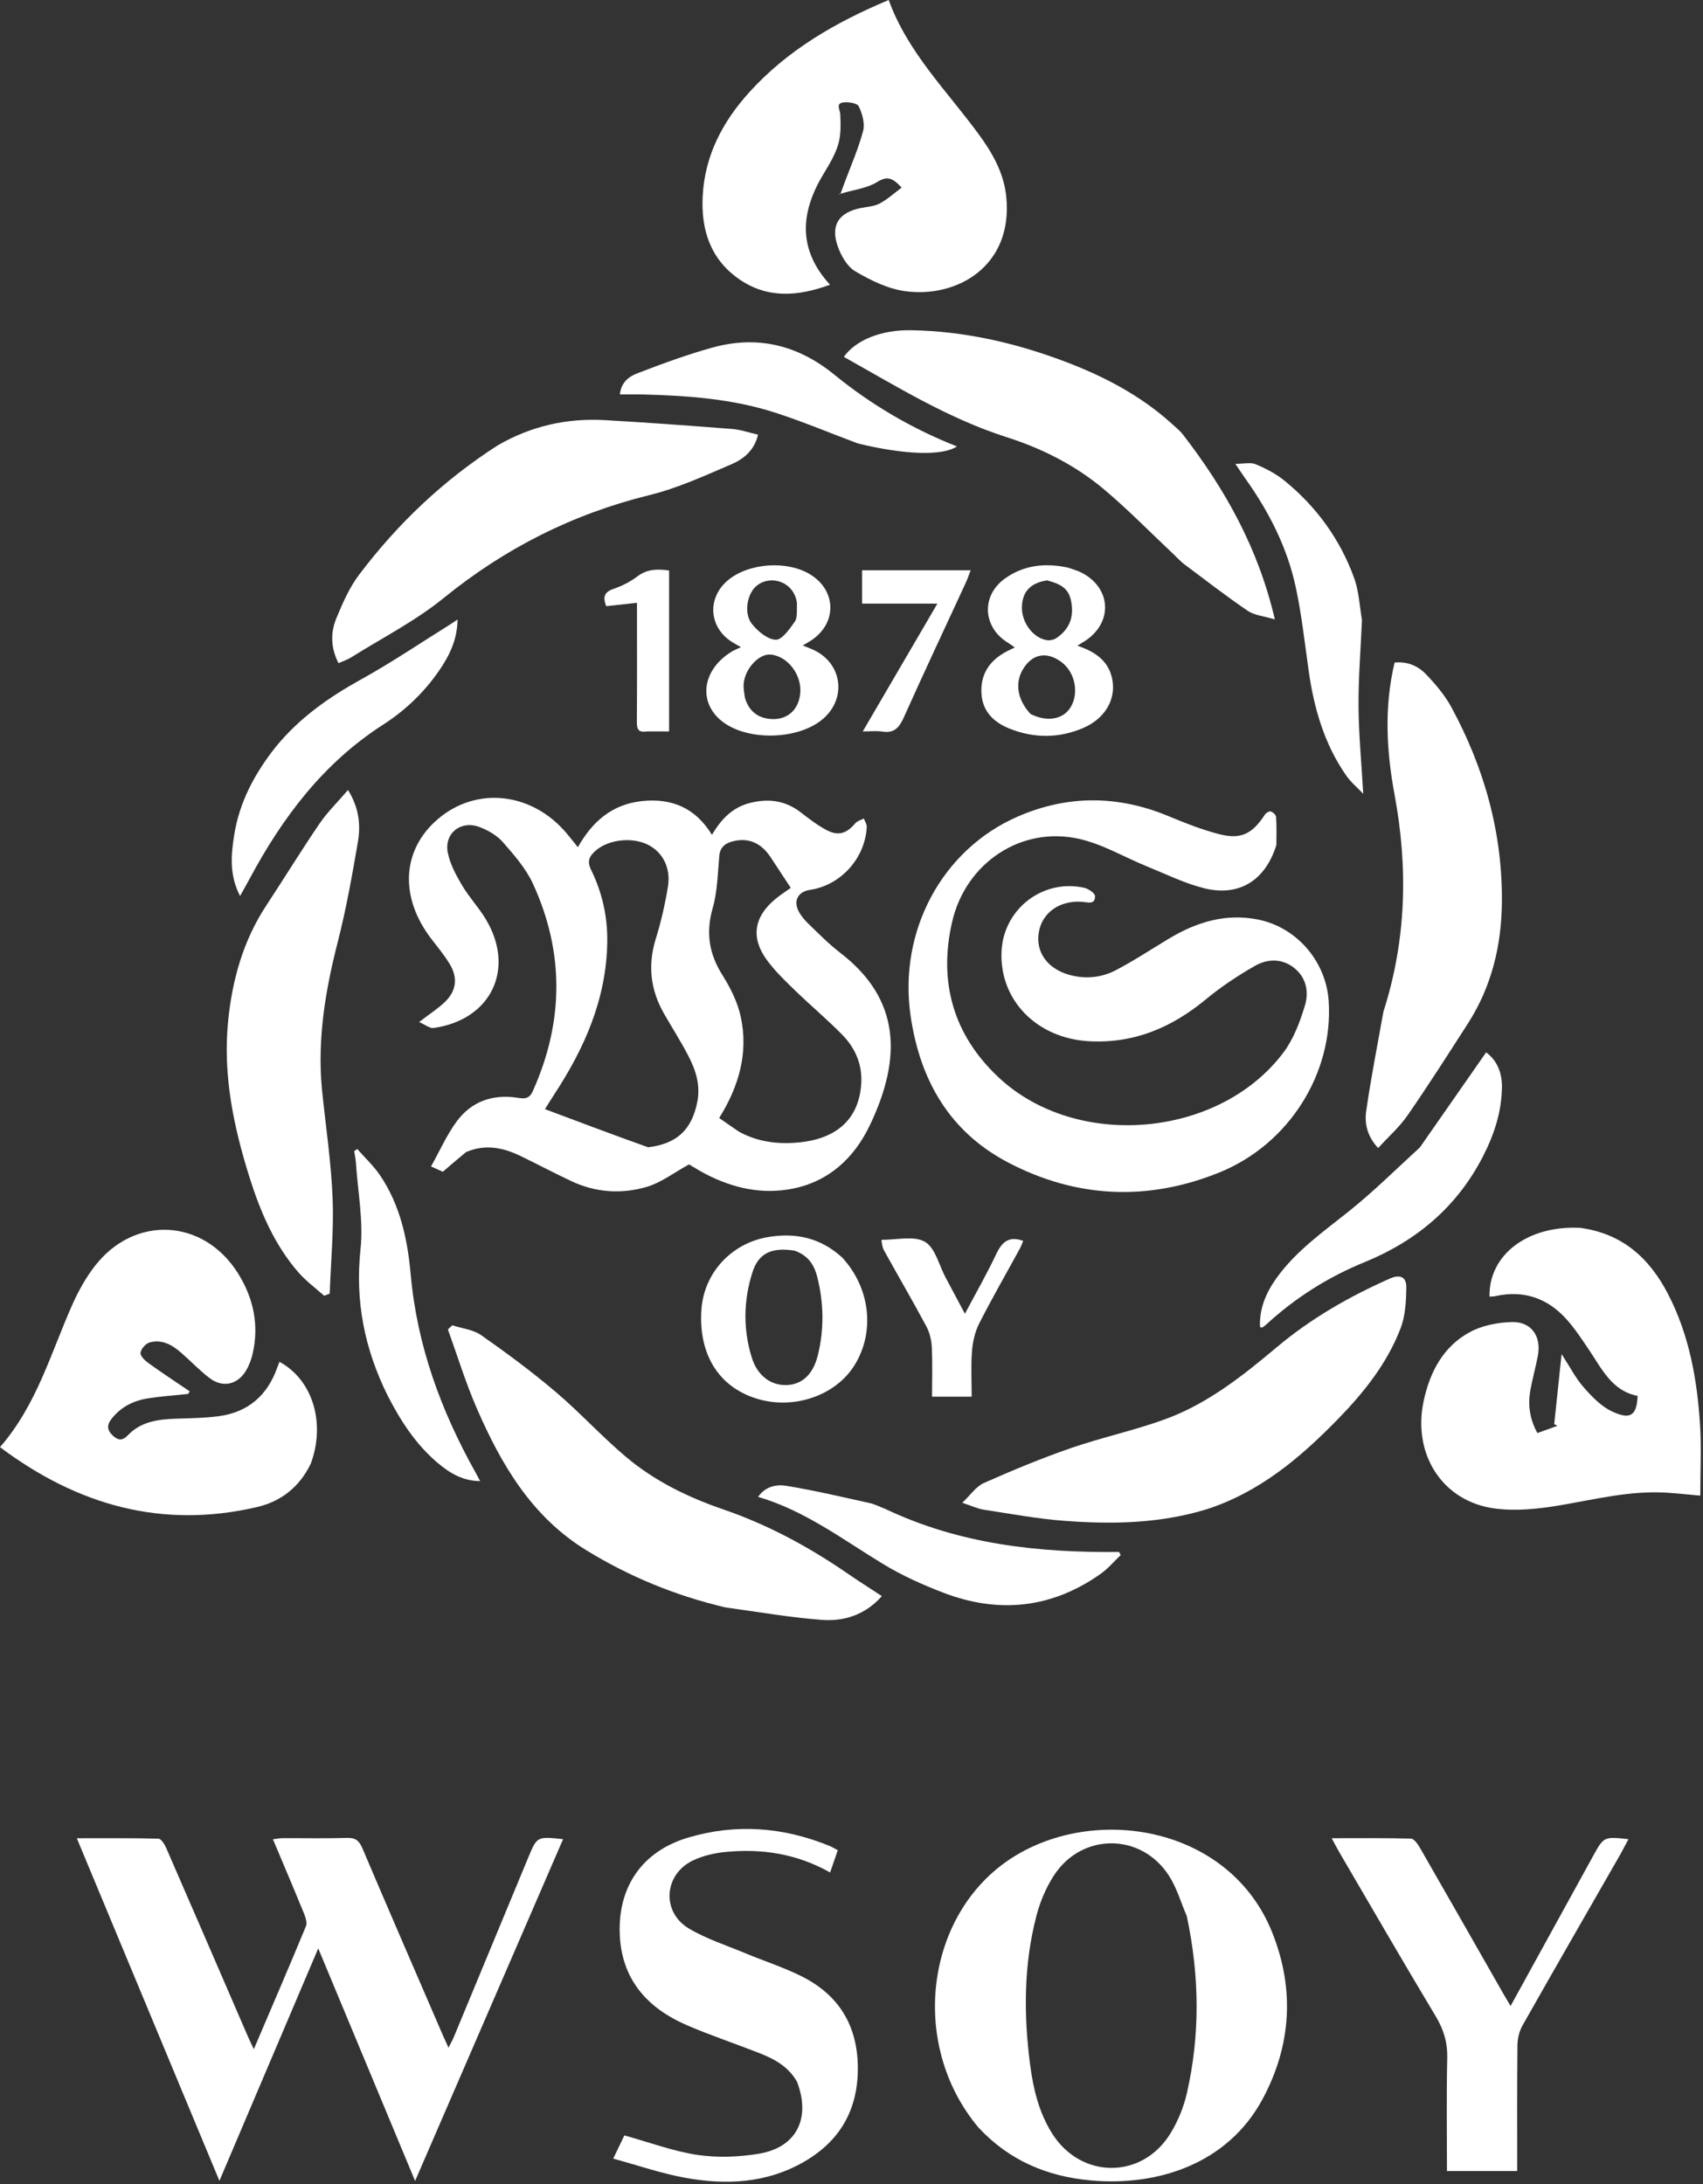
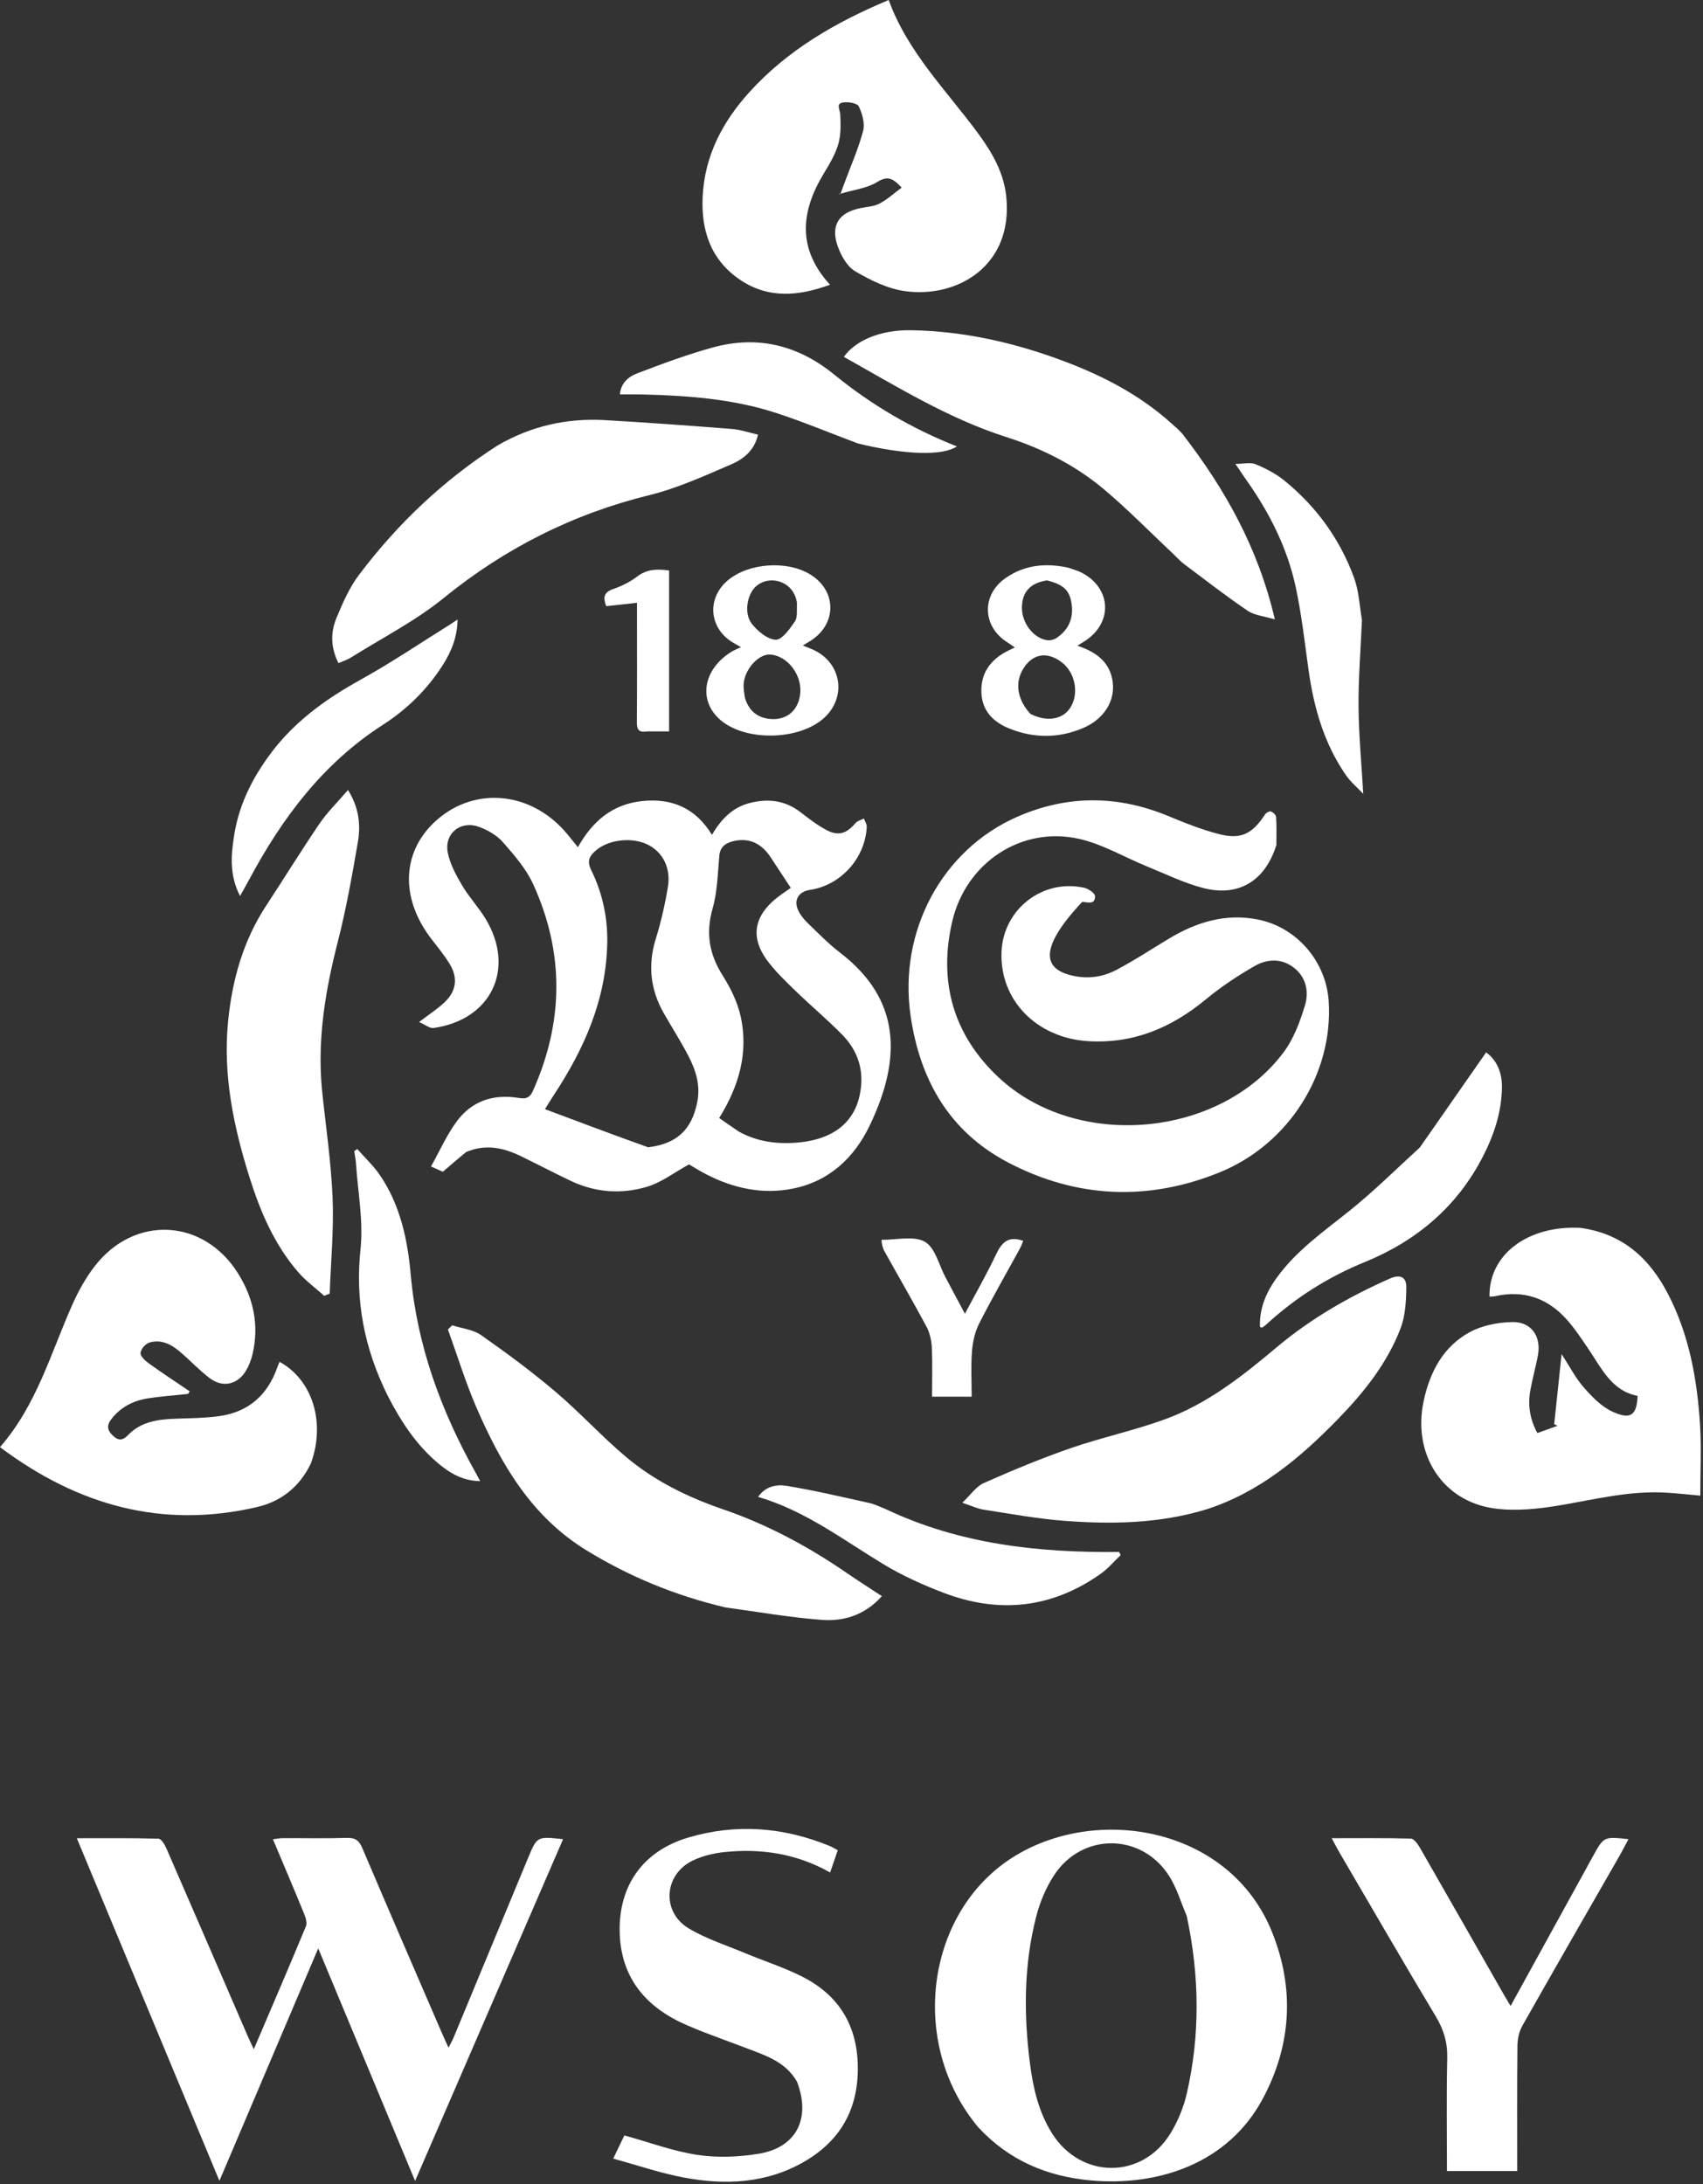
<svg xmlns="http://www.w3.org/2000/svg" width="100%" height="100%" viewBox="0 0 687 881" version="1.1" xml:space="preserve" style="fill-rule:evenodd;clip-rule:evenodd;stroke-linejoin:round;stroke-miterlimit:2;">
  <rect x="0" y="0" width="687" height="881" fill="#333333" stroke="none" />
  <path d="M188.012,464.736C184.822,467.363 181.977,469.812 178.645,472.679C177.99,472.386 176.541,471.735 173.875,470.54C177.422,464.212 180.221,457.806 184.272,452.324C190.169,444.341 198.647,441.342 208.548,442.796C211.236,443.19 213.386,443.604 214.936,440.149C227.439,412.28 227.722,384.347 215.06,356.623C212.227,350.419 207.448,344.959 202.891,339.746C200.489,336.999 196.864,334.903 193.383,333.6C185.821,330.771 179.039,336.256 180.662,344.091C181.607,348.655 183.99,353.064 186.402,357.143C189.185,361.852 193.022,365.932 195.863,370.613C208.053,390.697 198.253,411.353 174.947,414.681C173.342,414.91 171.475,413.315 169.056,412.28C173.337,409.006 176.584,406.931 179.331,404.329C184.073,399.838 184.813,394.53 181.453,388.949C179.318,385.402 176.645,382.168 174.106,378.876C161.021,361.909 162.057,342.768 176.774,330.298C191.849,317.523 213.307,319.402 227.36,334.771C229.237,336.825 230.912,339.064 233.125,341.758C238.959,331.328 247.019,324.432 258.93,323.156C270.927,321.871 280.525,325.843 287.207,336.764C291.019,330.294 295.607,325.598 302.722,323.855C310.14,322.038 316.852,322.928 323.004,327.689C326.286,330.228 329.624,332.798 333.259,334.754C338.16,337.39 341.47,336.308 345.08,332.057C345.865,331.132 347.331,330.785 348.483,330.171C348.895,331.307 349.715,332.463 349.657,333.574C348.991,346.282 339.154,357.117 326.747,358.974C322.057,359.677 320.004,363.177 322.089,367.428C323.018,369.321 324.476,371.054 326.01,372.531C330.208,376.574 334.31,380.787 338.918,384.323C363.337,403.063 363.907,426.802 350.847,454.028C344.625,467.001 334.526,476.505 319.934,479.461C307.612,481.957 295.776,479.368 284.663,473.588C282.157,472.284 279.766,470.76 277.958,469.708C272.053,472.933 266.776,477.056 260.804,478.8C250.715,481.747 240.327,481.086 230.578,476.507C223.659,473.256 216.899,469.667 210.014,466.339C203.049,462.971 195.885,461.381 188.012,464.736M261.442,462.799C273.009,461.436 279.075,455.746 281.293,444.503C282.634,437.71 280.654,431.601 277.62,425.795C274.62,420.052 271.121,414.572 267.895,408.946C262.392,399.348 261.23,389.37 264.555,378.672C266.668,371.874 268.262,364.863 269.429,357.838C270.723,350.049 267.311,343.639 261.178,340.656C254.693,337.502 245.044,338.741 240.044,343.362C237.68,345.547 236.746,347.422 238.508,351.019C242.933,360.052 245.119,369.761 244.975,379.959C244.651,402.964 235.778,422.935 223.429,441.719C222.469,443.178 221.566,444.673 219.837,447.423C233.99,452.742 247.306,457.747 261.442,462.799M298.105,456.512C305.52,460.588 313.519,461.624 321.803,460.897C337.54,459.519 346.395,451.408 347.413,437.424C347.98,429.642 345.13,422.906 339.837,417.486C333.797,411.302 327.124,405.741 320.916,399.714C316.867,395.783 312.704,391.833 309.389,387.308C302.79,378.3 304.119,369.905 312.707,362.726C314.809,360.969 317.146,359.493 319.001,358.158C316.119,353.778 313.488,349.754 310.831,345.748C307.38,340.547 302.664,337.902 296.366,339.206C293.2,339.862 290.528,341.236 290.166,345.243C289.528,352.312 289.426,359.601 287.502,366.342C284.669,376.263 286.03,384.793 291.471,393.415C294.699,398.532 297.555,404.3 298.822,410.155C301.961,424.657 298.143,438.123 290.124,450.996C292.603,452.73 295.032,454.428 298.105,456.512Z" style="fill:white;fill-rule:nonzero;" />
-   <path d="M514.898,340.847C510.436,355.232 499.826,361.85 485.636,358.281C477.826,356.316 470.431,352.649 462.912,349.594C453.699,345.851 444.868,340.547 435.314,338.39C412.085,333.146 389.633,347.929 384.101,371.846C378.499,396.067 384.575,417.546 402.908,434.675C434.427,464.121 492.056,459.01 517.87,424.409C521.911,418.992 524.428,412.144 526.423,405.585C528.116,400.02 526.908,394.118 521.801,390.24C516.896,386.516 511.133,386.822 506.204,389.646C499.314,393.593 492.598,398.048 486.486,403.105C472.716,414.498 457.486,421.016 439.316,420.022C418.272,418.87 403.1,403.434 404.026,383.766C404.83,366.685 420.651,354.417 437.365,358.122C439.065,358.498 441.71,360.294 441.736,361.48C441.815,365.082 438.834,363.96 436.593,363.79C427.579,363.108 420.515,368.024 419.091,375.911C417.641,383.937 422.46,390.748 431.315,393.234C437.886,395.079 444.372,394.391 450.247,391.307C457.587,387.454 464.536,382.855 471.656,378.581C482.692,371.958 494.437,368.358 507.382,370.914C523.127,374.022 534.97,387.828 536.004,403.907C537.866,432.873 520.107,461.542 491.86,472.982C462.991,484.673 434.01,483.349 406.461,468.824C382.952,456.429 371.052,435.607 367.314,409.591C362.447,375.717 379.911,342.726 410.598,329.382C430.848,320.577 451.282,320.781 471.696,329.355C478.111,332.049 484.662,334.591 491.371,336.378C500.519,338.814 505.082,336.553 510.353,328.496C510.783,327.84 512.084,327.142 512.675,327.347C513.55,327.649 514.716,328.704 514.771,329.506C515.02,333.139 514.922,336.795 514.898,340.847Z" style="fill:white;fill-rule:nonzero;" />
+   <path d="M514.898,340.847C510.436,355.232 499.826,361.85 485.636,358.281C477.826,356.316 470.431,352.649 462.912,349.594C453.699,345.851 444.868,340.547 435.314,338.39C412.085,333.146 389.633,347.929 384.101,371.846C378.499,396.067 384.575,417.546 402.908,434.675C434.427,464.121 492.056,459.01 517.87,424.409C521.911,418.992 524.428,412.144 526.423,405.585C528.116,400.02 526.908,394.118 521.801,390.24C516.896,386.516 511.133,386.822 506.204,389.646C499.314,393.593 492.598,398.048 486.486,403.105C472.716,414.498 457.486,421.016 439.316,420.022C418.272,418.87 403.1,403.434 404.026,383.766C404.83,366.685 420.651,354.417 437.365,358.122C439.065,358.498 441.71,360.294 441.736,361.48C441.815,365.082 438.834,363.96 436.593,363.79C417.641,383.937 422.46,390.748 431.315,393.234C437.886,395.079 444.372,394.391 450.247,391.307C457.587,387.454 464.536,382.855 471.656,378.581C482.692,371.958 494.437,368.358 507.382,370.914C523.127,374.022 534.97,387.828 536.004,403.907C537.866,432.873 520.107,461.542 491.86,472.982C462.991,484.673 434.01,483.349 406.461,468.824C382.952,456.429 371.052,435.607 367.314,409.591C362.447,375.717 379.911,342.726 410.598,329.382C430.848,320.577 451.282,320.781 471.696,329.355C478.111,332.049 484.662,334.591 491.371,336.378C500.519,338.814 505.082,336.553 510.353,328.496C510.783,327.84 512.084,327.142 512.675,327.347C513.55,327.649 514.716,328.704 514.771,329.506C515.02,333.139 514.922,336.795 514.898,340.847Z" style="fill:white;fill-rule:nonzero;" />
  <path d="M78.749,856.283C62.847,818.054 47.08,780.185 30.987,741.534C42.433,741.534 53.18,741.419 63.916,741.707C65.02,741.737 66.421,744.015 67.075,745.516C78.103,770.813 89.033,796.154 99.994,821.481C100.645,822.984 101.377,824.453 102.392,826.624C109.626,809.669 116.639,793.402 123.416,777.036C123.987,775.657 123.288,773.492 122.642,771.911C118.622,762.064 114.449,752.279 110.104,741.944C111.625,741.766 112.833,741.507 114.042,741.502C122.707,741.467 131.378,741.661 140.035,741.395C143.471,741.29 144.913,742.565 146.211,745.618C156.875,770.709 167.736,795.717 178.542,820.748C179.19,822.248 179.885,823.727 180.925,826.026C181.843,824.205 182.522,823.048 183.032,821.821C193.042,797.718 203.037,773.61 213.024,749.498C216.636,740.776 216.621,740.77 227.151,741.91C207.307,787.74 187.547,833.378 167.454,879.783C154.338,848.293 141.564,817.624 128.377,785.964C114.967,817.509 101.93,848.176 88.516,879.733C85.072,871.477 81.978,864.06 78.749,856.283Z" style="fill:white;fill-rule:nonzero;" />
  <path d="M339.055,78.195C339.529,76.894 339.998,75.591 340.479,74.292C343.118,67.165 346.231,60.164 348.176,52.852C348.977,49.837 347.865,45.866 346.431,42.908C345.794,41.593 342.079,40.985 339.987,41.35C337.107,41.854 338.871,44.213 338.96,46.094C339.151,50.128 339.271,54.398 338.155,58.2C336.914,62.425 334.498,66.377 332.19,70.205C322.914,85.584 321.683,100.469 334.828,114.858C322.032,119.551 309.728,120.576 298.243,112.659C286.57,104.612 282.76,92.683 283.467,79.093C284.318,62.731 291.517,49.075 302.314,37.164C317.733,20.153 337.066,8.997 358.51,0C366.142,21.066 381.884,36.536 394.712,54.006C400.27,61.574 404.934,69.667 405.924,79.246C408.826,107.318 386.068,120.381 365.04,117.44C358.079,116.467 351.146,113.065 344.992,109.432C341.689,107.483 339.189,102.988 337.867,99.116C335.016,90.763 338.466,85.721 347.104,83.951C349.707,83.418 352.556,83.306 354.824,82.111C357.959,80.46 360.651,77.966 363.726,75.689C360.053,71.634 357.832,70.963 353.832,73.435C349.76,75.951 344.498,76.54 339.389,78.059C339.021,78.145 339.055,78.195 339.055,78.195Z" style="fill:white;fill-rule:nonzero;" />
  <path d="M125.41,590.327C120.858,599.898 113.253,605.705 103.736,607.923C65.555,616.819 31.488,607.378 0,583.767C14.877,566.678 20.515,545.7 29.216,526.211C31.638,520.787 34.601,515.432 38.225,510.748C54.248,490.041 82.113,491.471 96.024,513.671C102.256,523.617 104.609,534.547 101.89,546.199C101.333,548.587 100.415,551.009 99.131,553.087C95.709,558.622 89.765,559.877 84.565,555.923C80.474,552.811 76.913,549.011 73.017,545.631C69.377,542.473 65.228,540.112 60.288,541.563C58.723,542.022 56.783,544.258 56.692,545.78C56.611,547.141 58.614,548.956 60.094,550.019C65.483,553.891 71.037,557.531 76.529,561.258C76.306,561.608 76.082,561.957 75.859,562.306C70.48,562.878 65.068,563.239 59.732,564.078C53.821,565.007 48.712,567.551 44.911,572.472C42.976,574.976 43.282,576.956 45.389,578.99C47.502,581.028 49.278,581.395 51.643,578.916C56.853,573.457 63.795,572.533 70.934,572.293C76.745,572.098 82.6,572.049 88.344,571.268C100.173,569.658 107.92,562.816 111.868,551.6C112.131,550.851 112.444,550.119 112.746,549.349C126.04,556.529 131.439,573.865 125.41,590.327Z" style="fill:white;fill-rule:nonzero;" />
  <path d="M637.466,495.309C654.639,497.628 665.484,507.677 672.924,522.059C681.423,538.49 684.616,556.321 685.796,574.516C686.407,583.934 685.903,593.423 685.903,603.33C681.561,602.941 676.98,602.428 672.385,602.138C657.57,601.202 643.329,604.873 628.889,607.296C620.433,608.715 611.511,609.624 603.089,608.528C581.924,605.774 569.679,586.644 574.328,565.077C576.842,553.412 582.206,543.171 592.937,537.363C597.936,534.657 604.25,533.428 610.005,533.308C617.832,533.145 621.871,539.161 620.38,546.915C619.501,551.486 618.255,555.988 617.399,560.562C616.299,566.439 616.966,572.115 620.175,578.09C622.951,577.088 625.627,576.122 628.304,575.155C627.861,574.934 627.419,574.712 626.976,574.491C627.937,565.378 628.898,556.264 629.957,546.221C633.241,551.267 635.585,555.897 638.901,559.673C642.229,563.463 646.055,567.446 650.513,569.462C656.906,572.354 660.312,571.898 660.62,563.084C650.216,561.1 646.178,552.126 640.907,544.358C638.109,540.233 635.353,536.015 632.05,532.311C624.352,523.678 614.72,520.305 603.24,522.851C602.482,523.019 601.678,522.985 600.881,523.046C600.525,506.181 616.219,494.238 637.466,495.309Z" style="fill:white;fill-rule:nonzero;" />
  <path d="M394.726,858.238C365.973,824.025 373.556,770.07 410.037,748.32C444.085,728.021 496.35,737.677 513.137,779.347C522.349,802.215 521,825.092 509.311,846.789C495.352,872.697 467.345,882.025 439.986,879.56C422.483,877.983 407.14,871.574 394.726,858.238M478.747,772.918C476.383,767.449 474.72,761.527 471.53,756.593C460.339,739.287 436.465,739.23 425.195,756.489C421.986,761.403 419.576,767.135 418.094,772.828C412.956,792.574 412.923,812.658 415.542,832.786C416.815,842.575 419.074,852.112 424.409,860.595C436.066,879.13 460.827,879.208 472.218,860.525C475.194,855.645 477.491,850.054 478.765,844.484C484.148,820.96 483.939,797.32 478.747,772.918Z" style="fill:white;fill-rule:nonzero;" />
  <path d="M292.556,648.407C272.428,643.635 253.973,636.047 236.636,625.428C214.447,611.837 202.179,590.751 192.257,567.923C187.791,557.646 184.508,546.855 180.688,536.298C181.266,535.736 181.844,535.174 182.422,534.612C186.355,535.89 190.875,536.33 194.112,538.6C204.42,545.829 214.582,553.348 224.174,561.492C234.053,569.881 242.831,579.571 252.757,587.895C264.192,597.485 277.584,604.014 291.655,608.841C309.586,614.993 326.046,623.839 341.602,634.536C346.106,637.633 350.726,640.561 355.753,643.869C349.1,651.359 340.606,654.145 331.488,653.448C318.593,652.462 305.794,650.231 292.556,648.407Z" style="fill:white;fill-rule:nonzero;" />
  <path d="M486.707,608.852C467.678,614.648 448.538,614.931 429.38,613.492C418.462,612.672 407.628,610.645 396.783,608.982C394.368,608.611 392.069,607.486 388.194,606.206C391.542,603.044 393.76,599.619 396.882,598.237C408.383,593.145 420.031,588.29 431.912,584.18C444.458,579.841 457.551,577.051 470.013,572.507C487.136,566.264 501.277,555.031 515.103,543.414C528.83,531.88 544.231,523.042 560.62,515.789C565.128,513.794 567.378,515.374 567.32,519.369C567.24,524.884 566.94,530.756 565.006,535.814C559.573,550.024 550.14,561.787 539.625,572.563C524.52,588.043 508.191,601.897 486.707,608.852Z" style="fill:white;fill-rule:nonzero;" />
-   <path d="M558.062,408.156C567.393,379.062 568.047,350 562.564,320.496C559.299,302.923 558.318,285.183 562.583,267.287C567.626,266.723 571.974,268.579 575.196,271.933C579.07,275.966 582.834,280.384 585.482,285.266C598.787,309.798 606.153,336.01 605.873,364.059C605.699,381.487 601.704,398.016 592.172,412.862C584.179,425.31 576.212,437.785 567.804,449.95C564.548,454.661 560.109,458.556 555.95,463.104C551.559,458.43 550.415,453.253 551.126,448.266C553.02,434.974 555.644,421.786 558.062,408.156Z" style="fill:white;fill-rule:nonzero;" />
  <path d="M473.406,223.57C463.937,214.658 455.07,205.577 445.407,197.44C433.849,187.706 420.386,180.911 406.035,176.334C382.491,168.826 361.732,155.889 340.403,143.962C345.112,137.295 355.267,133.012 367.492,133.212C388.836,133.562 409.372,138.234 429.296,145.736C445.139,151.701 459.977,159.426 472.649,170.868C474.254,172.318 475.978,173.709 477.287,175.405C494.204,197.339 507.577,221.046 514.286,249.867C509.887,248.536 506.072,248.252 503.329,246.389C494.559,240.435 486.17,233.92 477.68,227.56C476.222,226.468 474.991,225.074 473.406,223.57Z" style="fill:white;fill-rule:nonzero;" />
  <path d="M129.827,438.976C131.359,454.012 133.563,468.542 134.171,483.138C134.707,496.002 133.462,508.941 133.003,521.847C132.261,522.135 131.519,522.423 130.778,522.712C127.289,519.584 123.43,516.779 120.381,513.27C110.716,502.148 105.044,488.858 100.67,474.973C94.23,454.53 89.897,433.705 92,412.157C93.629,395.468 98.046,379.516 107.424,365.257C114.644,354.281 121.517,343.074 128.91,332.218C132.039,327.625 136.107,323.671 140.387,318.68C144.937,326.011 145.528,332.933 144.352,339.78C142.05,353.189 139.66,366.629 136.296,379.797C131.36,399.118 128.002,418.491 129.827,438.976Z" style="fill:white;fill-rule:nonzero;" />
  <path d="M200.671,179.725C214.326,171.772 228.795,168.608 244.094,169.481C261.196,170.458 278.284,171.709 295.361,173.049C298.79,173.317 302.145,174.518 305.779,175.345C304.391,181.587 300.015,185.166 295.059,187.286C284.25,191.911 273.394,196.917 262.05,199.706C231.095,207.318 203.694,221.16 178.935,241.273C167.541,250.528 154.16,257.342 141.641,265.199C140.127,266.149 138.362,266.699 136.547,267.508C133.413,261.358 133.286,255.221 135.685,249.409C138.201,243.315 140.926,237.052 144.858,231.844C160.32,211.363 178.698,193.849 200.671,179.725Z" style="fill:white;fill-rule:nonzero;" />
  <path d="M321.53,839.774C317.9,833.407 312.123,830.472 306.021,828.084C296.429,824.329 286.634,821.061 277.181,816.99C260.947,809.998 250.572,798.28 249.996,779.83C249.402,760.793 259.282,746.711 277.627,741.261C296.95,735.521 316.111,737.017 334.763,744.685C335.808,745.115 336.773,745.741 337.96,746.374C336.926,749.378 335.97,752.156 334.872,755.344C321.426,747.739 307.162,745.589 292.35,747.104C287.964,747.553 283.398,748.638 279.45,750.541C267.788,756.161 266.77,771.32 277.893,777.941C284.958,782.146 293.004,784.721 300.658,787.913C308.318,791.107 316.298,793.644 323.674,797.382C338.49,804.892 345.939,817.206 346.053,834.006C346.17,851.091 338.815,863.789 324.13,872.176C309.052,880.788 292.673,881.497 276.139,878.455C266.609,876.701 257.348,873.488 247.373,870.77C249.45,866.453 250.865,863.51 251.876,861.41C261.953,864.198 271.499,867.789 281.361,869.271C289.435,870.485 298.046,870.139 306.137,868.794C321.273,866.278 327.183,854.632 321.53,839.774Z" style="fill:white;fill-rule:nonzero;" />
  <path d="M653.751,747.869C640.416,771.14 627.199,794.056 614.177,817.083C612.869,819.396 612.176,822.367 612.147,825.043C611.967,841.849 612.056,858.659 612.056,875.79L583.713,875.79C583.713,860.477 583.475,845.349 583.827,830.236C583.973,823.97 582.408,818.738 579.192,813.383C566,791.418 553.184,769.226 540.242,747.11C539.337,745.564 538.533,743.96 537.215,741.518C548.346,741.518 558.76,741.394 569.163,741.681C570.402,741.715 571.902,743.803 572.736,745.252C584.1,765.011 595.367,784.825 606.663,804.622C607.475,806.045 608.332,807.443 609.375,809.202C620.596,788.807 631.578,768.846 642.56,748.885C646.992,740.829 646.991,740.829 656.928,741.907C655.87,743.894 654.898,745.72 653.751,747.869Z" style="fill:white;fill-rule:nonzero;" />
  <path d="M357.291,608.76C387.327,623.002 419.024,626.382 451.422,626.049C451.644,626.471 451.867,626.894 452.09,627.317C449.414,629.854 446.999,632.762 444.019,634.869C424.265,648.832 402.897,651.049 380.517,642.475C372.175,639.278 363.888,635.554 356.27,630.928C339.987,621.04 324.725,609.382 305.817,603.823C308.975,599.343 313.514,598.756 317.355,599.387C328.606,601.234 339.729,603.88 350.875,606.338C352.96,606.798 354.916,607.841 357.291,608.76Z" style="fill:white;fill-rule:nonzero;" />
  <path d="M572.786,462.862C581.732,450.051 590.457,437.52 599.512,424.515C603.789,427.649 605.936,432.547 605.891,438.423C605.814,448.443 602.736,457.72 598.212,466.533C587.789,486.838 571.348,500.63 550.511,509.128C535.667,515.182 522.49,523.557 510.751,534.354C510.27,534.796 509.71,535.155 509.164,535.518C509.075,535.577 508.862,535.451 508.292,535.304C507.973,527.964 510.678,521.555 514.867,515.678C522.821,504.52 533.927,496.824 544.449,488.384C554.258,480.515 563.226,471.598 572.786,462.862Z" style="fill:white;fill-rule:nonzero;" />
  <path d="M346.118,178.9C334.697,174.647 323.818,170.036 312.616,166.431C295.369,160.881 277.416,159.589 259.408,159.13C256.421,159.053 253.429,159.119 250.08,159.119C250.453,154.388 253.667,151.909 257.009,150.627C267.047,146.777 277.178,143.027 287.53,140.173C305.642,135.179 321.964,139.225 336.566,151.13C351.455,163.27 367.894,172.932 386.028,180.089C380.205,184.002 364.938,183.469 346.118,178.9Z" style="fill:white;fill-rule:nonzero;" />
  <path d="M549.421,250.138C548.906,262.064 547.956,273.537 548.042,285.002C548.128,296.554 549.243,308.098 549.94,320.215C547.684,317.824 544.933,315.549 542.976,312.724C534.167,300.005 530.033,285.569 527.9,270.419C526.326,259.238 525.084,247.973 522.731,236.951C519.325,220.995 512.02,206.635 502.592,193.353C501.364,191.622 500.204,189.843 498.361,187.125C501.724,187.125 504.473,186.407 506.558,187.278C510.642,188.985 514.739,191.108 518.156,193.889C531.059,204.387 540.588,217.531 546.27,233.157C548.163,238.361 548.431,244.156 549.421,250.138Z" style="fill:white;fill-rule:nonzero;" />
  <path d="M111.215,301.319C120.864,289.487 132.752,281.221 145.729,274.031C158.199,267.122 170.041,259.083 182.156,251.536C182.829,251.117 183.476,250.657 184.584,249.914C184.465,257.151 182.005,263.007 178.496,268.479C172.278,278.175 164.119,286.179 154.566,292.313C130.364,307.853 113.892,329.845 100.589,354.693C99.518,356.692 98.388,358.659 96.838,361.445C92.454,352.952 93.21,344.855 94.461,336.919C96.558,323.624 102.687,312.063 111.215,301.319Z" style="fill:white;fill-rule:nonzero;" />
  <path d="M156.242,562.704C146.986,543.895 143.21,524.727 145.432,503.913C146.647,492.535 144.349,480.778 143.592,469.195C143.486,467.579 143.132,465.979 142.893,464.372C143.3,464.083 143.708,463.793 144.116,463.504C147.197,467.011 150.681,470.244 153.284,474.076C161.463,486.114 164.416,499.991 165.681,514.126C168.247,542.827 177.898,569.089 191.837,594.005C192.394,595 192.919,596.011 193.706,597.475C186.575,597.403 181.324,594.156 176.517,590.084C167.732,582.641 161.594,573.184 156.242,562.704Z" style="fill:white;fill-rule:nonzero;" />
-   <path d="M339.718,507.249C351.127,519.571 353.064,537.386 344.68,550.784C336.97,563.106 319.986,568.84 305.083,564.152C289.837,559.357 281.737,546.231 282.956,528.296C283.961,513.502 295.023,501.516 309.814,499.028C320.947,497.155 330.947,499.256 339.718,507.249M320.522,504.498C311.25,503.061 305.971,505.503 303.5,513.347C299.923,524.704 299.723,536.305 303.301,547.722C305.556,554.914 310.907,558.847 317.101,558.729C323.414,558.61 327.954,554.578 329.895,546.797C332.519,536.278 332.326,525.666 329.705,515.189C328.554,510.589 326.247,506.503 320.522,504.498Z" style="fill:white;fill-rule:nonzero;" />
  <path d="M430.787,228.965C432.9,229.682 434.684,230.172 436.296,230.998C448.402,237.205 449.049,251.258 437.601,258.625C436.785,259.15 435.953,259.649 434.621,260.476C442.377,263.046 448.014,267.237 448.909,275.471C449.743,283.145 445.105,290.223 436.854,293.718C427.063,297.864 417.046,297.849 407.218,293.903C400.831,291.338 396.241,286.926 395.905,279.493C395.55,271.623 399.442,266.254 406.218,262.717C407.09,262.262 407.99,261.861 409.39,261.189C408.268,260.411 407.458,259.787 406.59,259.257C396.338,252.991 395.722,240.154 405.58,233.238C413.068,227.985 421.522,226.98 430.787,228.965M415.695,287.997C422.211,291.291 428.62,290.318 431.716,285.565C435.393,279.921 433.825,271.365 428.35,267.19C422.288,262.569 416.283,263.704 412.547,270.178C409.41,275.612 410.37,282.214 415.695,287.997M422.367,234.134C415.593,235.134 412.217,238.86 412.252,245.297C412.286,251.44 417.003,257.537 422.511,258.271C423.677,258.427 425.159,258.05 426.147,257.393C430.807,254.294 432.993,249.855 432.368,244.252C431.709,238.349 429.368,235.893 422.367,234.134Z" style="fill:white;fill-rule:nonzero;" />
  <path d="M295.65,262.572C296.7,262.052 297.422,261.726 298.908,261.055C297.282,260.122 296.199,259.56 295.177,258.904C285.862,252.932 285.188,241.057 293.751,233.986C302.097,227.095 317.399,226.012 326.739,231.652C337.477,238.136 337.752,251.379 327.284,258.309C326.33,258.941 325.324,259.494 323.843,260.383C325.652,261.128 327.081,261.634 328.438,262.288C339.763,267.742 341.584,281.709 332.059,289.944C322.146,298.516 301.635,299.057 291.336,291.018C281.354,283.226 283.242,269.839 295.65,262.572M300.519,281.54C301.958,286.259 305.004,289.256 309.957,289.941C316.957,290.909 322.01,286.907 322.799,279.94C323.654,272.389 317.831,264.645 310.848,264.046C306.176,263.645 300.494,269.737 300.002,275.825C299.869,277.459 300.144,279.127 300.519,281.54M321.494,243.24C320.237,234.1 309.934,231.595 304.623,236.866C301.314,240.15 300.085,247.556 303.281,251.621C305.638,254.618 309.582,257.929 312.942,258.065C315.457,258.166 318.569,253.71 320.635,250.741C321.795,249.072 321.373,246.302 321.494,243.24Z" style="fill:white;fill-rule:nonzero;" />
  <path d="M355.61,500.135C361.842,500.166 368.757,498.383 373.132,500.943C377.287,503.375 378.79,510.346 381.451,515.325C383.939,519.982 386.417,524.643 389.25,529.961C393.71,521.545 398.072,513.947 401.798,506.049C404.083,501.205 406.784,498.382 412.77,500.57C412.371,501.495 411.98,502.644 411.407,503.693C405.916,513.754 400.186,523.692 394.999,533.906C393.284,537.281 392.406,541.313 392.104,545.12C391.633,551.064 391.98,557.073 391.98,563.412L375.996,563.412C375.996,556.716 376.209,550.11 375.897,543.528C375.762,540.682 375.064,537.609 373.729,535.116C368.242,524.867 362.385,514.816 356.741,504.649C355.992,503.299 355.692,501.701 355.61,500.135Z" style="fill:white;fill-rule:nonzero;" />
-   <path d="M364.926,243.492C358.972,243.492 353.514,243.492 347.775,243.492L347.775,230.044L391.578,230.044C390.846,231.917 390.307,233.541 389.595,235.085C381.24,253.198 372.726,271.238 364.584,289.446C362.715,293.625 360.601,295.89 355.814,295.106C353.607,294.745 351.292,295.044 348.044,295.044C358.161,277.719 367.827,261.167 378.148,243.492C373.186,243.492 369.304,243.492 364.926,243.492Z" style="fill:white;fill-rule:nonzero;" />
  <path d="M261.072,295.041C257.24,295.669 256.891,293.85 256.913,291.06C257.028,276.762 256.966,262.462 256.966,248.163C256.966,246.529 256.966,244.896 256.966,243.165C252.566,243.647 248.627,244.079 244.554,244.526C243.233,241.092 243.511,238.923 247.413,237.584C250.826,236.414 254.227,234.721 257.083,232.539C261.058,229.502 265.204,229.483 269.918,230.125L269.918,295.041C267.092,295.041 264.321,295.041 261.072,295.041Z" style="fill:white;fill-rule:nonzero;" />
  <path d="M339.006,78.119C338.789,78.239 338.588,78.386 338.387,78.532C338.494,78.337 338.6,78.142 338.881,78.071C339.055,78.195 339.021,78.145 339.006,78.119Z" style="fill:white;fill-rule:nonzero;" />
</svg>